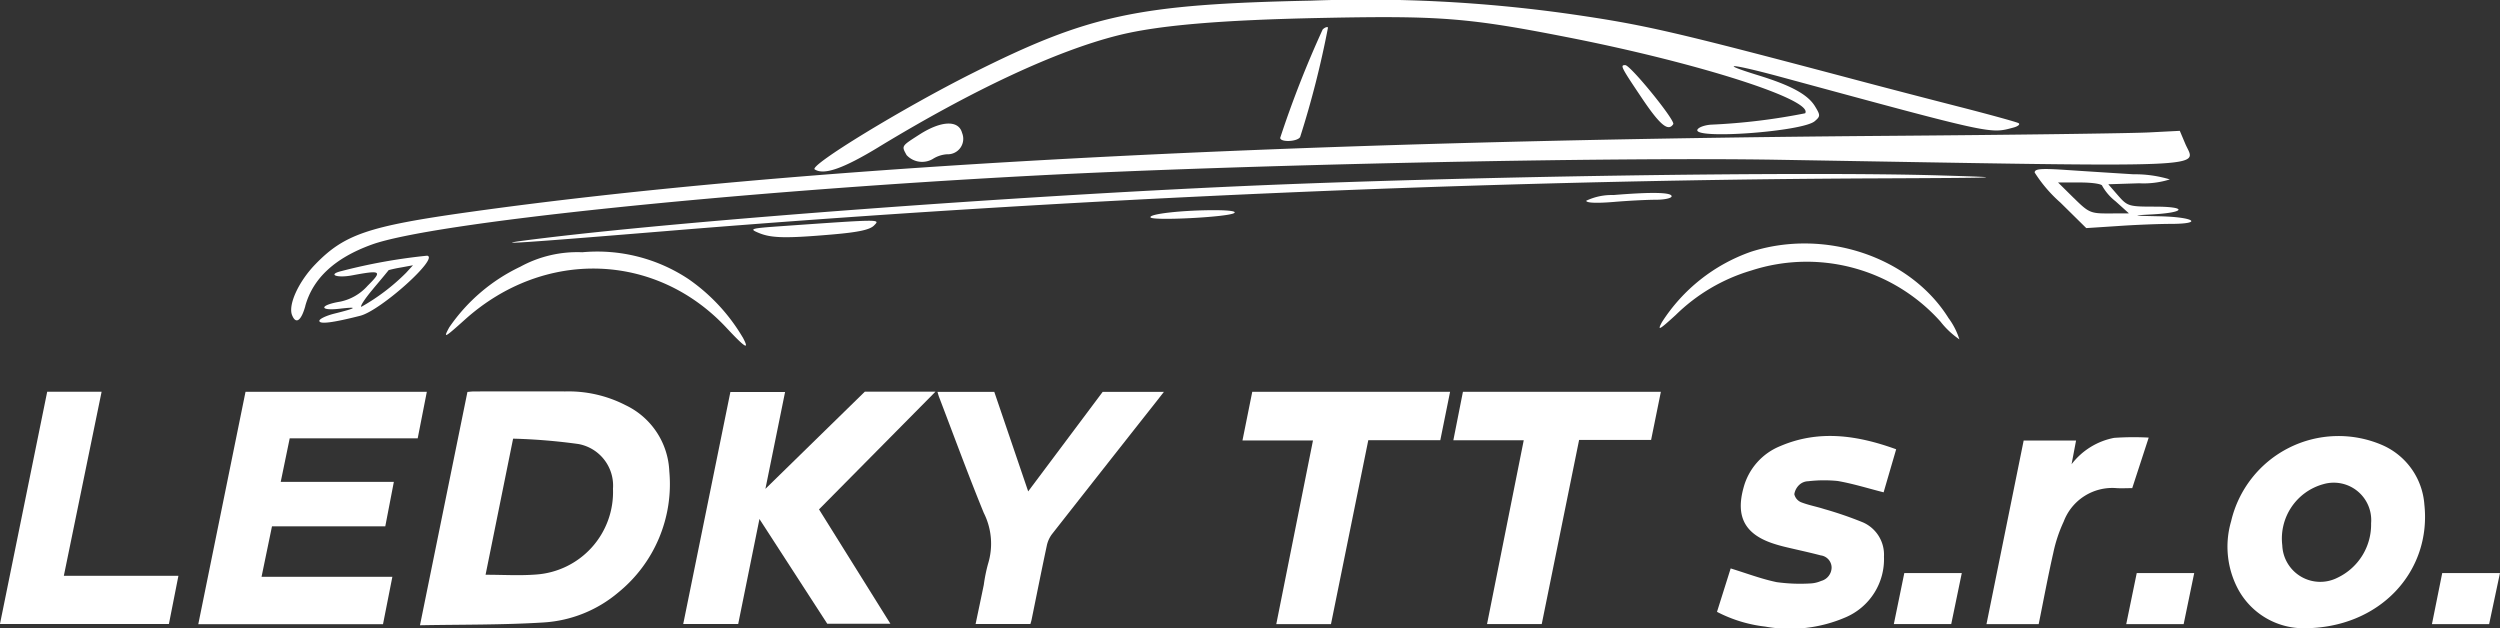
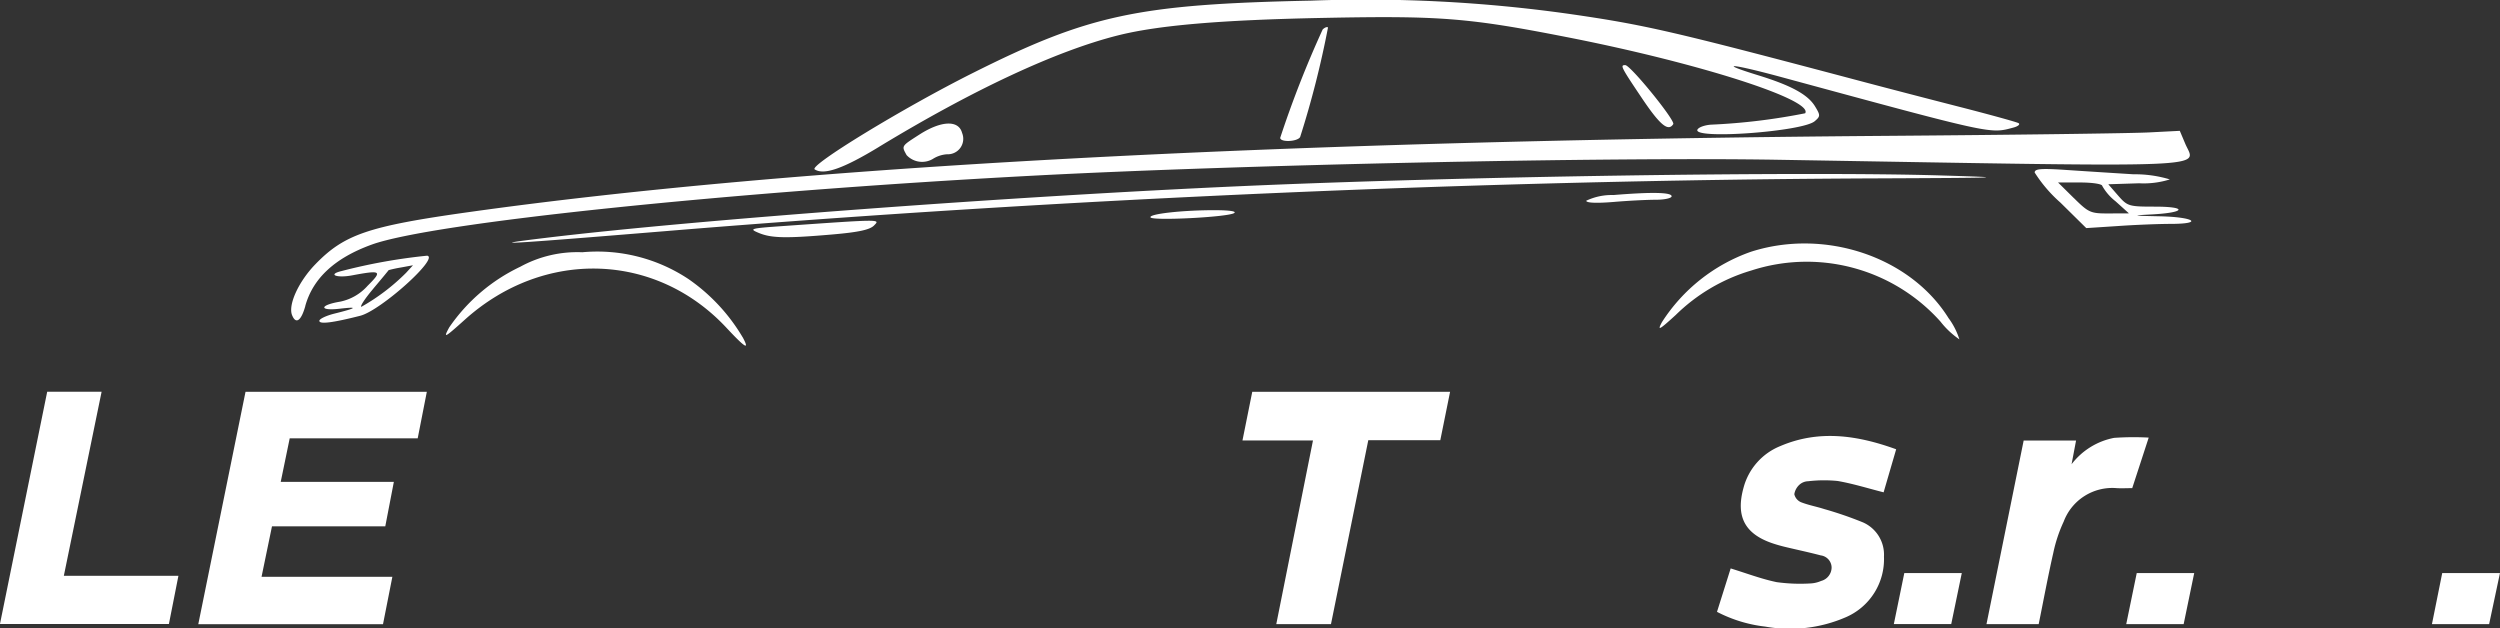
<svg xmlns="http://www.w3.org/2000/svg" width="201.1" height="50.548" viewBox="0 0 201.1 50.548">
  <rect x="0" y="0" width="201.1" height="50.548" fill="#333333" stroke="none" />
  <g id="Group_9" data-name="Group 9" transform="translate(-508.235 -294.758)">
    <path id="Path_1" data-name="Path 1" d="M660.843,304.743c.184-.287-3.443-4.747-3.86-4.747s-.372.112,1.318,2.627C659.776,304.82,660.442,305.373,660.843,304.743Zm-30.015,1.043a76.1,76.1,0,0,0,2.244-8.818c-.072-.072-.265,0-.429.16a84.191,84.191,0,0,0-3.416,8.717C629.227,306.216,630.586,306.167,630.828,305.786Zm-29.5,1.728a2.442,2.442,0,0,1,1.1-.347,1.243,1.243,0,0,0,1.21-1.713c-.273-1.053-1.672-1-3.422.121-1.484.953-1.455.908-1.043,1.659A1.7,1.7,0,0,0,601.331,307.514Zm-4.384-.937c7.576-4.6,14.253-7.717,19.226-8.97,3.225-.814,8.278-1.244,16.49-1.408,9.458-.189,11.731-.007,19.753,1.571,10.508,2.066,19.729,5.021,19.043,6.1a50.128,50.128,0,0,1-7.574.916c-.538.038-1.031.224-1.1.415-.264.784,8.465.143,9.441-.693.461-.394.464-.475.027-1.192-.581-.955-1.917-1.683-4.593-2.508-3.349-1.033-2.152-.944,1.831.137,17.147,4.655,16.826,4.583,18.7,4.079.393-.1.585-.269.43-.36s-2.344-.695-4.864-1.34-6.191-1.6-8.158-2.125c-14.98-3.971-17.01-4.44-23.188-5.332a117.246,117.246,0,0,0-20.688-1.058c-13.953.291-17.88,1.134-27.262,5.843-5.581,2.8-13.153,7.419-12.677,7.731C592.527,308.866,594.071,308.325,596.947,306.577Zm62.523,4.248c.686,0,1.246-.126,1.246-.278,0-.32-1.564-.354-4.68-.1a4.793,4.793,0,0,0-2.19.457c0,.177.8.213,2.19.1C657.241,310.9,658.787,310.825,659.471,310.825Zm-33.964,1.083c.265-.143-.294-.236-1.461-.242-2.62-.011-5.424.3-5.245.582S624.9,312.232,625.507,311.907Zm67.558-1.222-1.264-1.249h1.778c.977,0,1.775.121,1.775.273a4.193,4.193,0,0,0,1.074,1.242l1.074.969-1.585.007C694.41,311.936,694.264,311.871,693.065,310.686Zm7.773,2.082c2.7,0,1.952-.549-.831-.61-2.277-.047-2.335-.063-.646-.153,2.712-.145,2.884-.625.226-.625-2.106,0-2.2-.031-2.963-.9l-.782-.9,2.475-.079a7.011,7.011,0,0,0,2.477-.312,9.755,9.755,0,0,0-2.934-.412c-1.614-.1-4.061-.256-5.44-.35-2-.134-2.5-.092-2.5.209a11.261,11.261,0,0,0,2.075,2.423l2.075,2.047,2.549-.166C698.016,312.841,699.917,312.768,700.838,312.768Zm-107.57.845c2.044-.177,2.957-.374,3.291-.717.5-.513.679-.515-7.408.052-2.551.18-2.668.215-1.861.549C588.309,313.92,589.472,313.942,593.269,313.613Zm-13.278-.28c31.81-2.611,65.715-4.088,96.9-4.225,10.761-.047,11.214-.065,5.437-.238-11.247-.336-38.693.083-56.107.856-18.471.818-43.981,2.712-55.966,4.153C564.893,314.525,566.7,314.424,579.991,313.333Zm-29.181,6.032c.619-2.223,2.385-3.858,5.337-4.929,4.835-1.755,28.762-4.25,53.186-5.545,16.6-.881,46.236-1.513,59.971-1.28,35.919.608,33.57.7,32.729-1.293l-.437-1.035-2.477.127c-1.363.072-10.927.2-21.255.278-49.268.386-87.713,2.456-113.9,6.132-8.107,1.137-10.025,1.793-12.366,4.219-1.333,1.383-2.18,3.239-1.853,4.066C550.046,320.873,550.474,320.577,550.81,319.364Zm5.471-1.39c.677-.8,1.231-1.473,1.233-1.488a9.926,9.926,0,0,1,.982-.211l.977-.18-.549.6a16.554,16.554,0,0,1-3.6,2.739C555.176,319.432,555.6,318.775,556.281,317.975Zm-1.051,2.183c1.647-.417,6.393-4.68,5.379-4.832a45.212,45.212,0,0,0-6.881,1.235c-1.154.278-.406.583.85.347,2.345-.439,2.454-.363,1.242.841a4.036,4.036,0,0,1-2.2,1.273c-1.672.274-1.726.762-.065.572,1.544-.179,1.428-.065-.4.39-.668.166-1.215.428-1.215.582C551.937,320.857,552.993,320.725,555.23,320.157Zm127.783.222c-3.069-4.956-9.952-7.28-15.91-5.372a14.005,14.005,0,0,0-7.17,5.673c-.379.717-.222.634,1.112-.583a14.58,14.58,0,0,1,6.087-3.582,14.431,14.431,0,0,1,15.21,4.108,6.79,6.79,0,0,0,1.524,1.434A5.848,5.848,0,0,0,683.013,320.379Zm-97.024,1.506a14.931,14.931,0,0,0-4.353-4.678,13.254,13.254,0,0,0-8.547-2.159,9.547,9.547,0,0,0-4.985,1.165,14.418,14.418,0,0,0-5.723,4.889c-.482.9-.4.863,1.273-.639,6.37-5.722,15.381-5.426,21.058.686C586.213,322.766,586.567,322.968,585.989,321.886Z" transform="translate(-18.012 0)" fill="#fff" />
-     <path id="Path_2" data-name="Path 2" d="M567.724,368.438c1.291-6.347,2.549-12.535,3.817-18.768.185-.015.361-.041.537-.041,2.448,0,4.9-.009,7.345,0a10.022,10.022,0,0,1,4.841,1.107,6.167,6.167,0,0,1,3.515,5.3,11.232,11.232,0,0,1-4.1,9.761,10.283,10.283,0,0,1-5.985,2.414C574.423,368.417,571.137,368.374,567.724,368.438Zm7.491-15.011L573,364.375c1.4,0,2.723.084,4.032-.016a6.65,6.65,0,0,0,6.217-6.9,3.4,3.4,0,0,0-2.782-3.6A47.109,47.109,0,0,0,575.215,353.427Z" transform="translate(-25.706 -23.384)" fill="#fff" />
    <path id="Path_3" data-name="Path 3" d="M555.03,349.683l-.734,3.743H544l-.722,3.5h9.1l-.69,3.58h-9.114l-.839,4.058h10.523l-.753,3.813H536.646l3.8-18.694Z" transform="translate(-12.461 -23.409)" fill="#fff" />
-     <path id="Path_4" data-name="Path 4" d="M615.553,359.133l5.743,9.2h-5.079l-5.456-8.426c-.589,2.91-1.145,5.657-1.709,8.443H604.63c1.264-6.218,2.525-12.42,3.793-18.659h4.4c-.538,2.648-1.068,5.259-1.582,7.79l7.994-7.815h5.685Z" transform="translate(-41.436 -23.4)" fill="#fff" />
-     <path id="Path_5" data-name="Path 5" d="M827.223,371.347a5.99,5.99,0,0,1-5.237-3.132,7.268,7.268,0,0,1-.568-5.469,8.873,8.873,0,0,1,12.117-6.152,5.662,5.662,0,0,1,3.429,4.8C837.547,366.782,833.379,371.366,827.223,371.347Zm5.456-8.445a3.012,3.012,0,0,0-3.844-3.145,4.534,4.534,0,0,0-3.3,4.919,3.057,3.057,0,0,0,4.452,2.6A4.733,4.733,0,0,0,832.679,362.9Z" transform="translate(-133.713 -26.052)" fill="#fff" />
-     <path id="Path_6" data-name="Path 6" d="M640.27,349.689h4.571l2.727,8.008,5.994-8.008h4.925c-.38.485-.7.9-1.024,1.305q-4,5.069-7.983,10.145a2.341,2.341,0,0,0-.415.927c-.422,1.973-.814,3.952-1.218,5.928-.024.116-.06.231-.1.371h-4.409c.227-1.085.446-2.117.659-3.151a12.815,12.815,0,0,1,.339-1.677,5.5,5.5,0,0,0-.34-4.11c-1.266-3.093-2.414-6.234-3.609-9.355C640.348,349.962,640.319,349.847,640.27,349.689Z" transform="translate(-56.626 -23.411)" fill="#fff" />
    <path id="Path_7" data-name="Path 7" d="M763.96,356.946c-.363,1.246-.7,2.394-1.009,3.463-1.27-.323-2.471-.7-3.7-.913a11.016,11.016,0,0,0-2.372.021,1.093,1.093,0,0,0-.671.254,1.305,1.305,0,0,0-.441.79.926.926,0,0,0,.531.64c.6.238,1.252.353,1.871.552a30,30,0,0,1,3.109,1.069,2.835,2.835,0,0,1,1.7,2.759,5.083,5.083,0,0,1-3.076,4.878,11.279,11.279,0,0,1-6.47.751,11.156,11.156,0,0,1-3.885-1.187l1.1-3.493c1.274.39,2.474.851,3.715,1.106a13.785,13.785,0,0,0,2.736.1,2.434,2.434,0,0,0,.828-.2,1.132,1.132,0,0,0,.841-1.087,1,1,0,0,0-.874-.967c-.944-.25-1.9-.45-2.853-.679-.317-.076-.631-.164-.941-.265-2.3-.749-3.061-2.163-2.42-4.488a4.992,4.992,0,0,1,2.977-3.368C757.748,355.364,760.823,355.809,763.96,356.946Z" transform="translate(-103.197 -26.048)" fill="#fff" />
-     <path id="Path_8" data-name="Path 8" d="M719.7,368.371h-4.4c.986-4.936,1.962-9.826,2.952-14.786H712.59l.771-3.9h15.922c-.263,1.3-.52,2.562-.785,3.87h-5.791C721.7,358.518,720.7,363.443,719.7,368.371Z" transform="translate(-87.448 -23.411)" fill="#fff" />
    <path id="Path_9" data-name="Path 9" d="M690.148,368.373h-4.4L688.7,353.6h-5.672l.787-3.912h15.913l-.786,3.888H693.15C692.143,358.542,691.147,363.448,690.148,368.373Z" transform="translate(-74.849 -23.411)" fill="#fff" />
    <path id="Path_10" data-name="Path 10" d="M517.021,349.676l-3.038,14.806H523.2l-.765,3.876h-13.59l3.8-18.682Z" transform="translate(-0.613 -23.406)" fill="#fff" />
    <path id="Path_11" data-name="Path 11" d="M794.541,356.312c-.13.684-.247,1.3-.363,1.911A5.651,5.651,0,0,1,797.6,356.1a22.393,22.393,0,0,1,2.784-.021l-1.325,4.064c-.453,0-.861.025-1.264,0a4.177,4.177,0,0,0-4.25,2.693,11.546,11.546,0,0,0-.841,2.54c-.428,1.884-.78,3.785-1.169,5.705h-4.2l2.99-14.766Z" transform="translate(-119.307 -26.12)" fill="#fff" />
    <path id="Path_13" data-name="Path 13" d="M811.541,379.2h-4.619c.287-1.394.564-2.741.846-4.111h4.623C812.1,376.472,811.826,377.818,811.541,379.2Z" transform="translate(-127.653 -34.236)" fill="#fff" />
    <path id="Path_14" data-name="Path 14" d="M854.382,379.2h-4.6c.281-1.393.552-2.745.826-4.106h4.645C854.959,376.486,854.673,377.833,854.382,379.2Z" transform="translate(-145.921 -34.238)" fill="#fff" />
    <path id="Path_15" data-name="Path 15" d="M774.343,379.2c.285-1.388.562-2.734.843-4.107h4.624c-.289,1.394-.568,2.745-.85,4.107Z" transform="translate(-113.768 -34.24)" fill="#fff" />
  </g>
</svg>